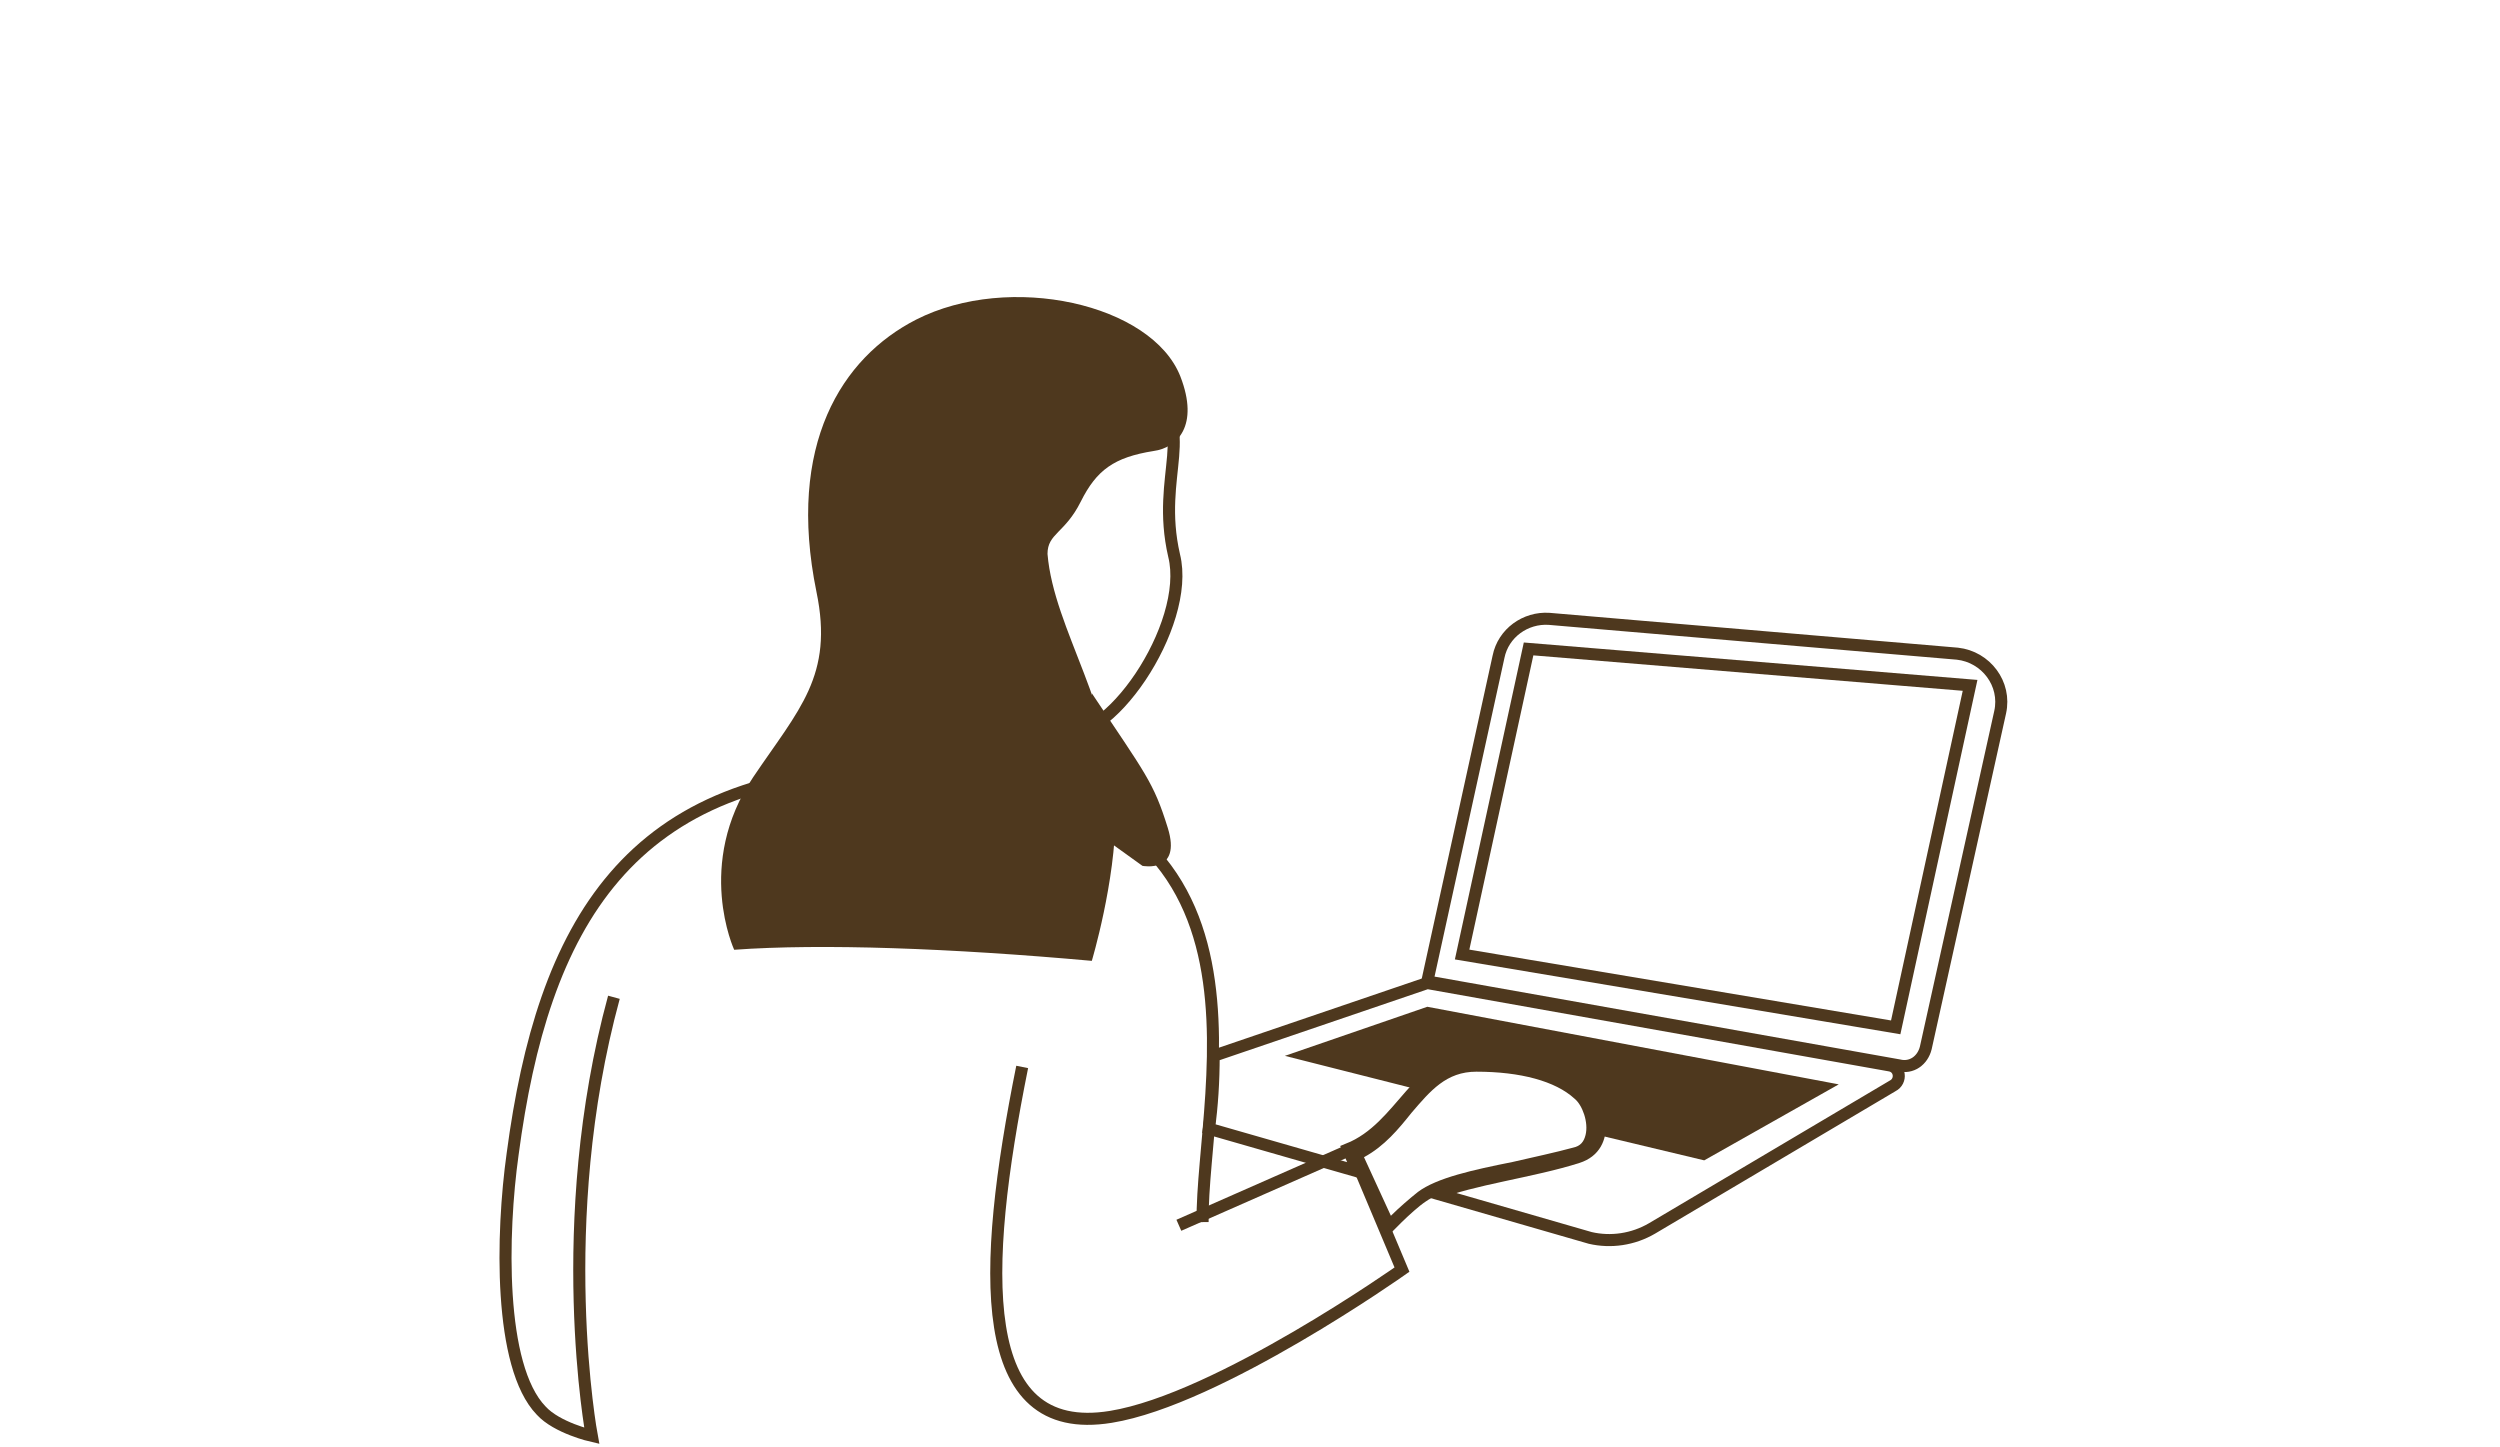
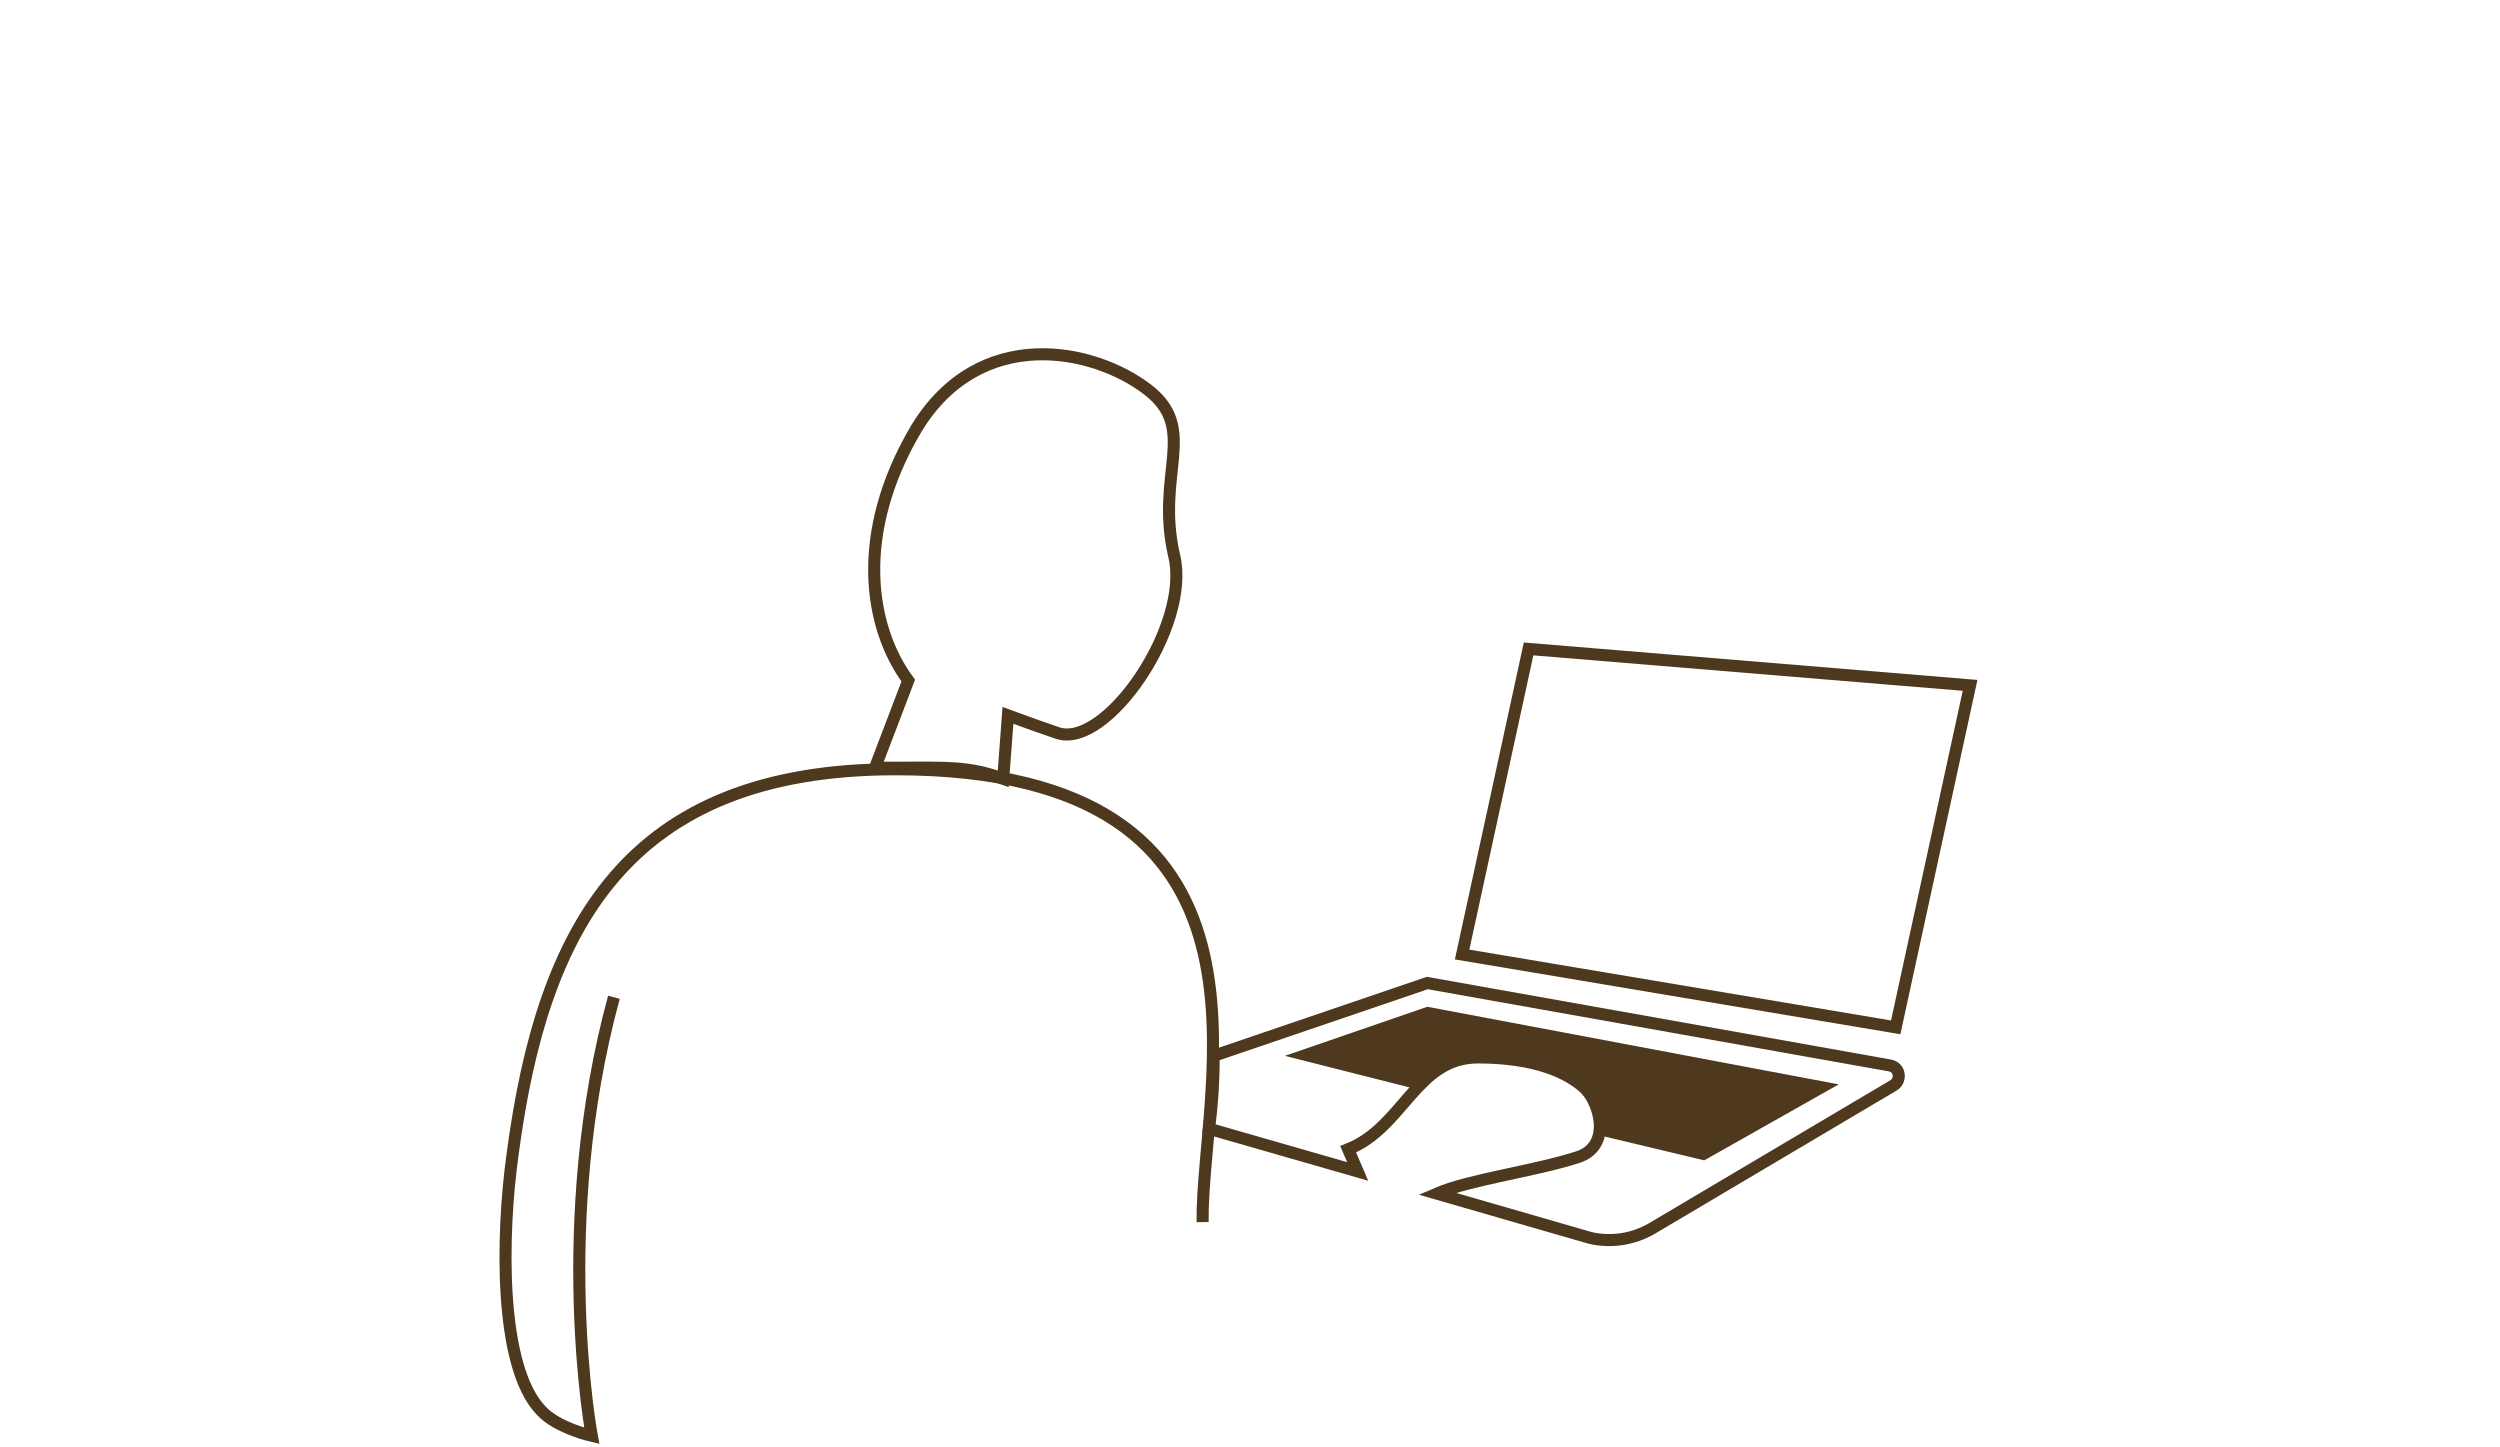
<svg xmlns="http://www.w3.org/2000/svg" width="311" height="180" viewBox="0 0 311 180" fill="none">
  <g clip-path="url(#clip0_754_33248)">
-     <path fill-rule="evenodd" clip-rule="evenodd" d="M239.566 130.364L248.818 88.606C249.606 85.061 247.047 81.712 243.503 81.318L192.714 76.985C189.761 76.788 187.005 78.758 186.414 81.712L177.556 122.091L236.22 132.53C237.794 132.924 239.172 131.939 239.566 130.364Z" stroke="#4E381E" stroke-width="1.5" stroke-miterlimit="10" />
    <path fill-rule="evenodd" clip-rule="evenodd" d="M235.826 127.803L245.078 85.258L190.155 80.727L181.887 118.742L235.826 127.803Z" stroke="#4E381E" stroke-width="1.5" stroke-miterlimit="10" />
    <path d="M149.602 152.03C149.405 135.091 162.201 95.697 111.412 95.697C77.946 95.697 67.512 115.394 63.772 143.561C62.394 153.409 62 169.955 67.315 175.47C69.284 177.636 73.615 178.621 73.615 178.621C73.615 178.621 68.693 152.227 76.371 124.061" stroke="#4E381E" stroke-width="1.5" stroke-miterlimit="10" />
-     <path d="M127.16 132.727C122.042 158.136 121.254 179.015 138.184 176.258C151.571 174.091 174.406 157.939 174.406 157.939L168.107 142.97L146.649 152.424" stroke="#4E381E" stroke-width="1.5" stroke-miterlimit="10" />
    <path fill-rule="evenodd" clip-rule="evenodd" d="M142.712 48.424C136.019 43.303 121.845 40.349 113.971 53.349C106.293 66.349 108.065 77.97 112.987 84.667L108.853 95.5C109.64 95.5 110.624 95.5 111.412 95.5C117.908 95.5 120.467 95.303 124.798 96.879L125.389 89C126.964 89.591 130.901 90.97 131.491 91.167C137.594 93.333 148.224 77.773 146.059 69.106C143.697 58.864 149.209 53.349 142.712 48.424Z" stroke="#4E381E" stroke-width="1.5" stroke-miterlimit="10" />
-     <path d="M135.822 86.242C142.515 96.288 143.499 97.273 145.271 102.985C147.043 108.697 142.121 107.712 142.121 107.712L135.822 103.182V86.242Z" fill="#4E381E" />
-     <path fill-rule="evenodd" clip-rule="evenodd" d="M130.31 68.909C131.098 78.364 138.775 88.212 138.775 101.212C138.775 109.682 135.822 119.53 135.822 119.53C118.302 117.955 102.159 117.364 91.332 118.152C91.332 118.152 86.411 107.515 93.694 96.682C99.403 88.212 103.734 84.076 101.569 73.636C97.828 55.318 104.718 44.485 113.971 39.758C125.585 33.849 143.303 37.788 146.846 46.849C149.209 52.955 146.453 55.712 143.5 56.106C138.578 56.894 136.413 58.47 134.444 62.409C132.476 66.349 130.31 66.349 130.31 68.909Z" fill="#4E381E" />
-     <path d="M183.658 131.742V133.318C189.17 133.318 193.501 134.5 195.864 136.667C196.848 137.455 197.635 139.621 197.242 141.197C197.045 141.985 196.651 142.576 195.667 142.773C193.501 143.364 190.745 143.955 188.186 144.545C183.265 145.53 178.737 146.515 176.375 148.288C175.39 149.076 174.012 150.258 173.028 151.242L169.681 143.955C172.241 142.576 174.012 140.409 175.587 138.439C177.95 135.682 179.918 133.318 183.658 133.318V131.742ZM183.658 131.742C175.981 131.742 174.406 140.409 167.713 143.167L172.634 153.803C172.634 153.803 175.587 150.652 177.359 149.47C180.706 147.106 190.155 145.924 196.257 144.152C200.391 142.773 199.013 137.258 197.045 135.485C194.879 133.712 191.139 131.742 183.658 131.742Z" fill="#4E381E" />
    <path fill-rule="evenodd" clip-rule="evenodd" d="M177.556 125.242L159.839 131.348L176.178 135.485C178.147 133.318 180.312 131.742 183.659 131.742C190.943 131.742 194.88 133.712 196.848 135.485C198.029 136.47 199.014 139.03 198.817 141.197L212.006 144.348L228.739 134.894L177.556 125.242Z" fill="#4E381E" />
    <path fill-rule="evenodd" clip-rule="evenodd" d="M235.039 132.53L177.556 122.288L150.98 131.348C150.98 134.5 150.783 137.651 150.39 140.409L168.894 145.727L167.713 142.97C174.603 140.212 176.178 131.545 183.856 131.545C191.139 131.545 195.077 133.515 197.045 135.288C199.014 137.061 200.589 142.576 196.258 143.955C190.746 145.727 182.871 146.712 178.737 148.485L197.833 154C200.392 154.591 203.148 154.197 205.51 152.818L235.433 135.091C236.614 134.5 236.417 132.727 235.039 132.53Z" stroke="#4E381E" stroke-width="1.5" stroke-miterlimit="10" />
  </g>
  <defs>
    <clipPath id="clip0_754_33248">
      <rect width="188" height="143" fill="white" transform="translate(62 37)" />
    </clipPath>
  </defs>
</svg>